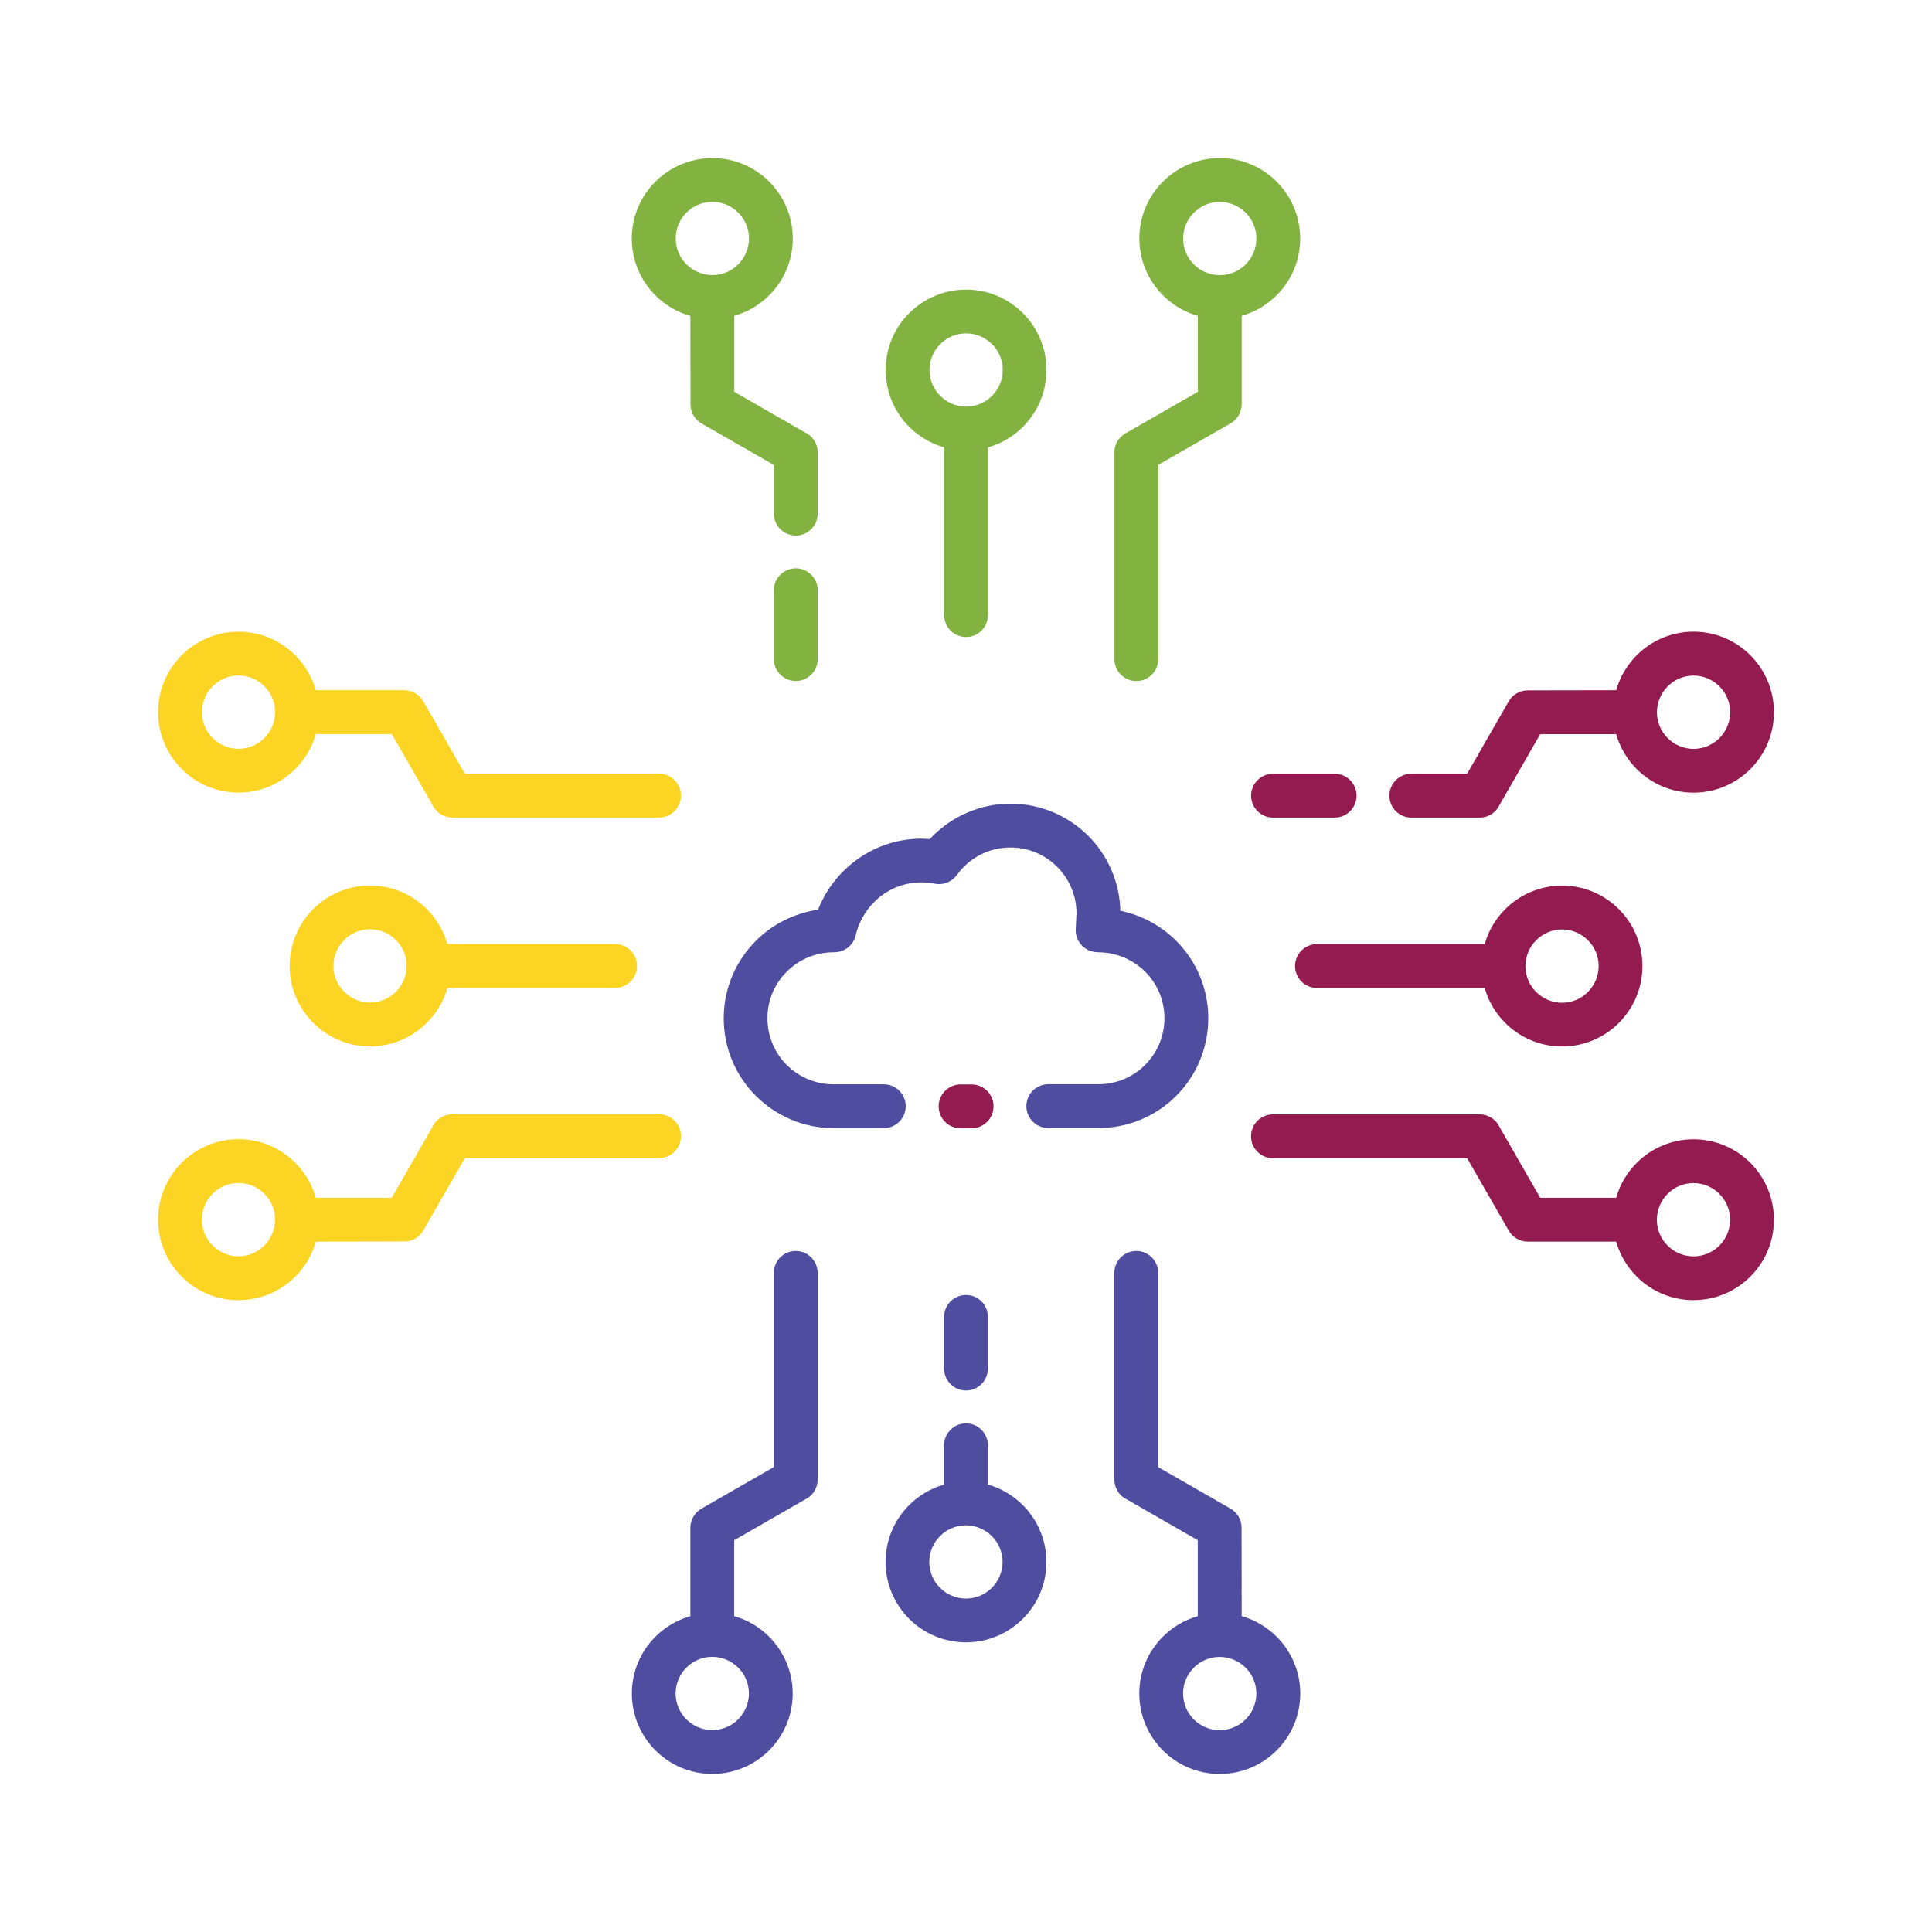
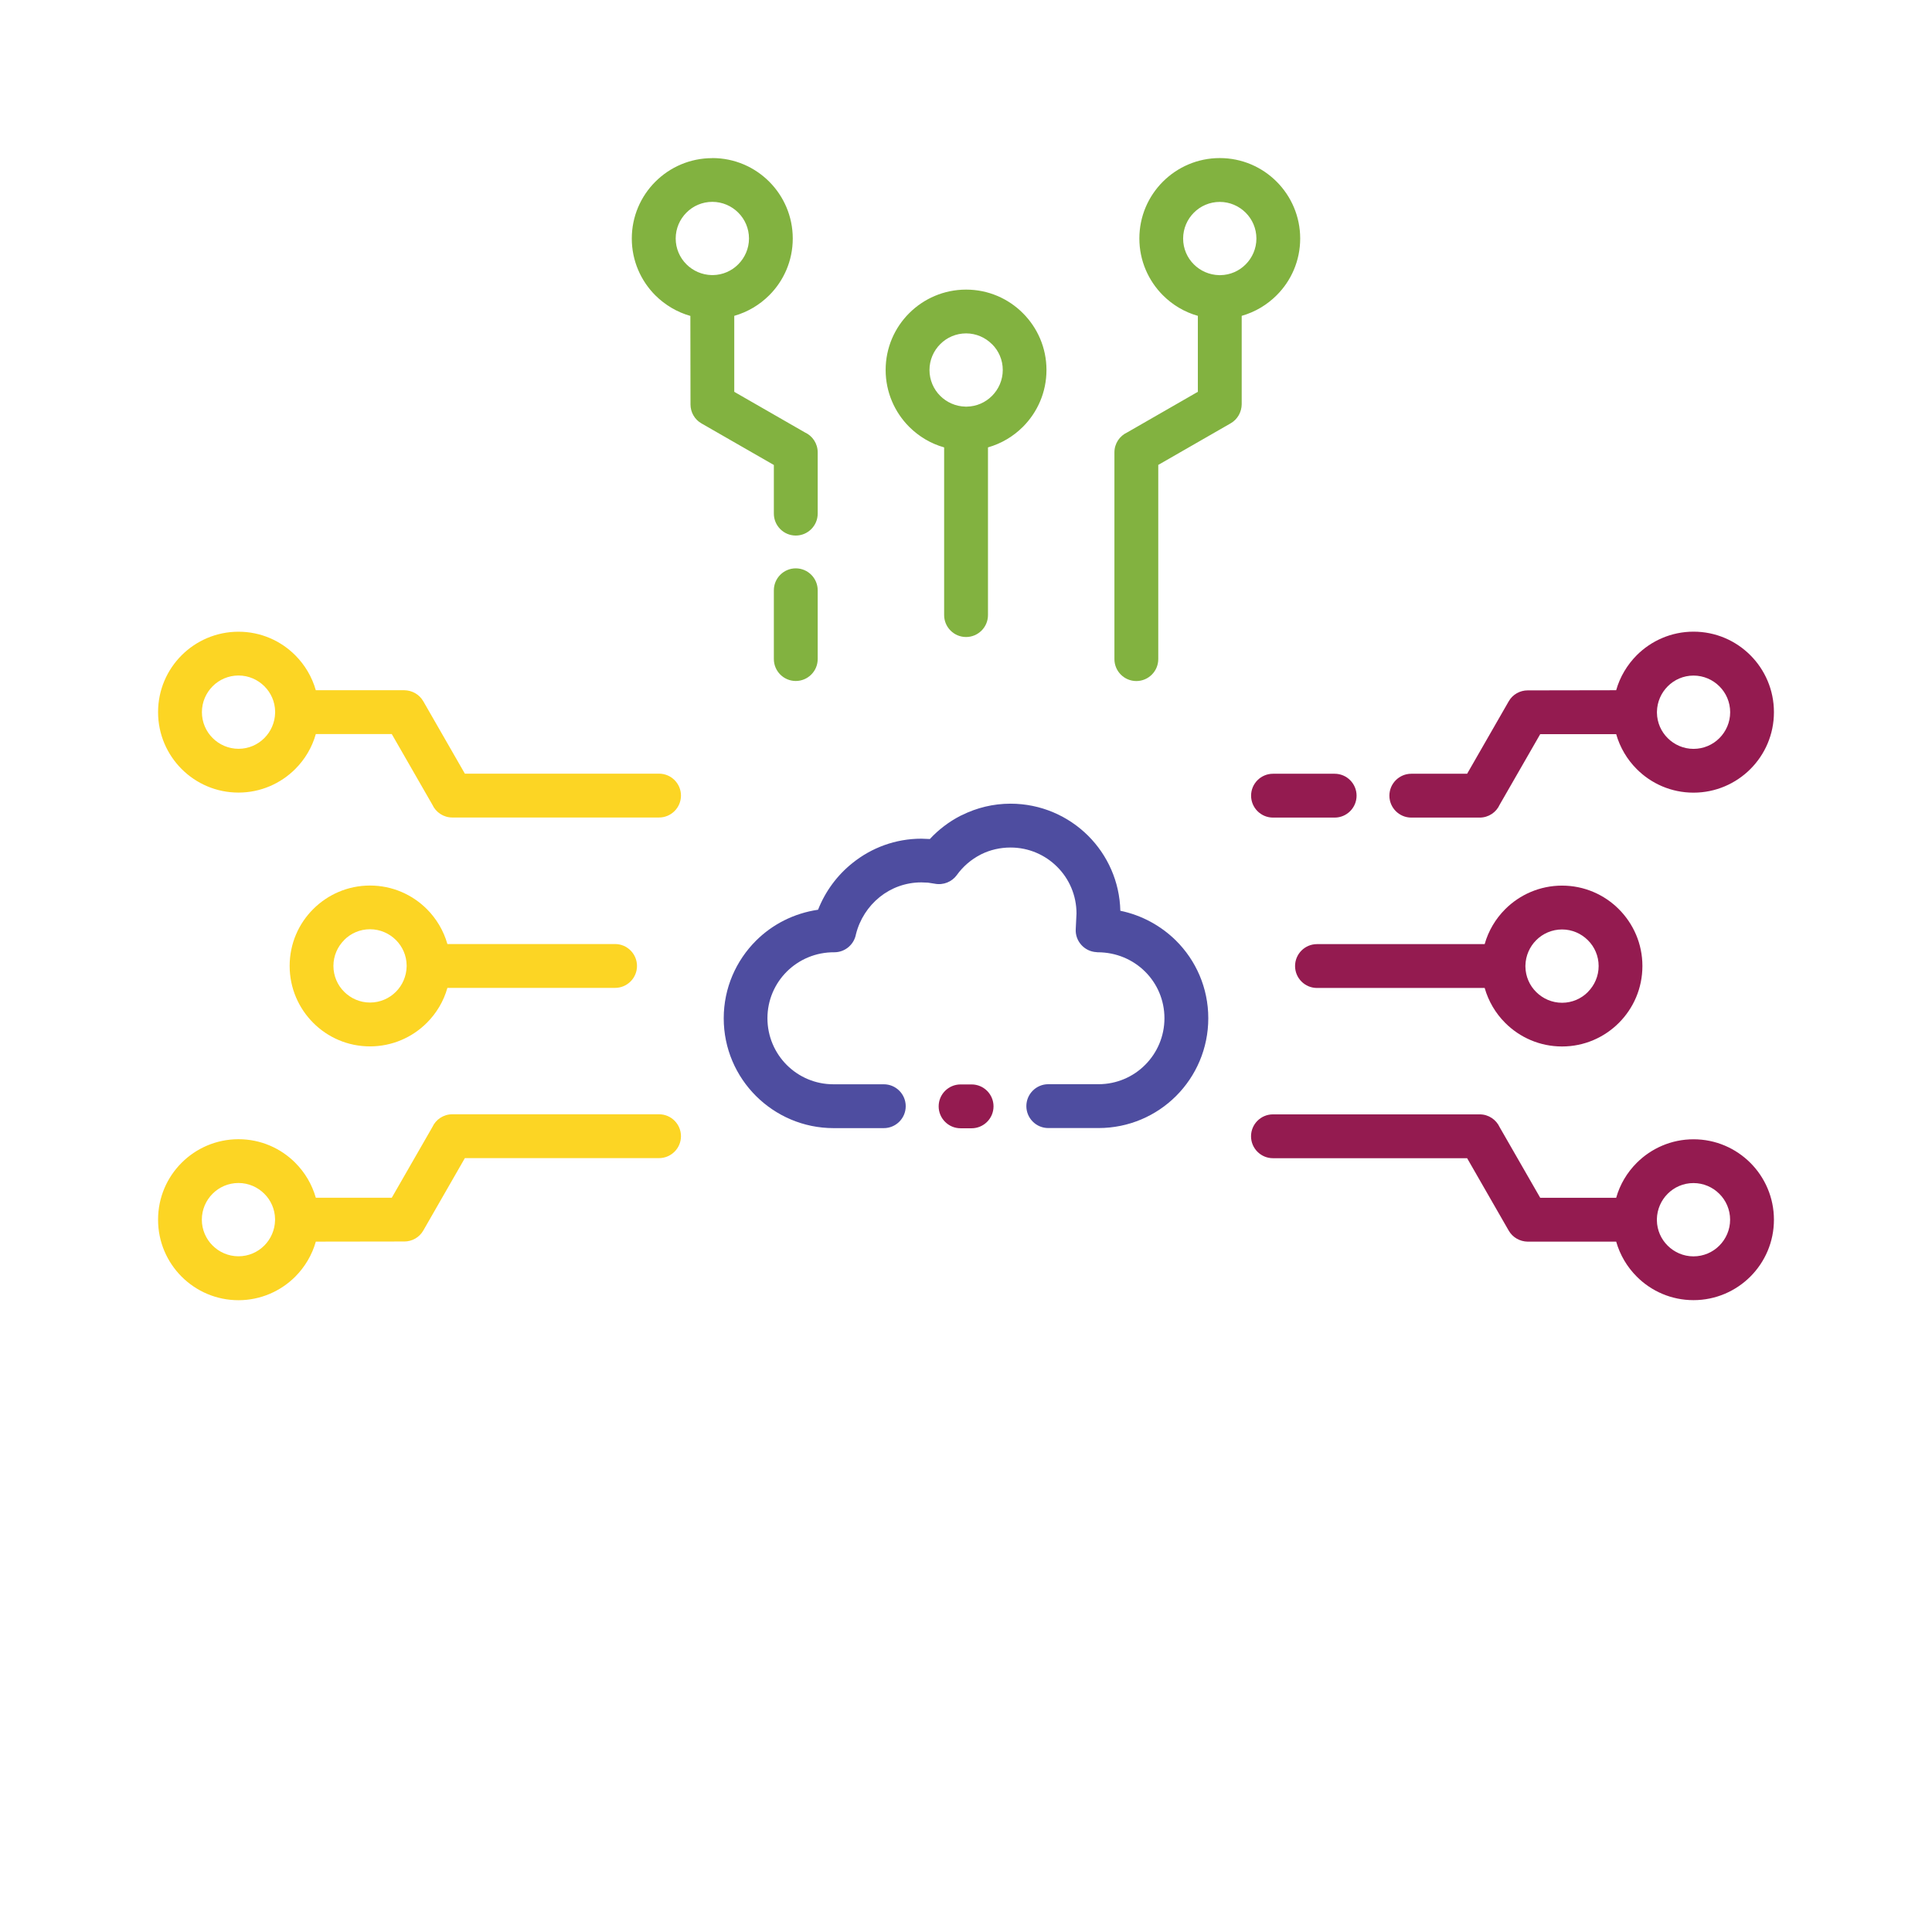
<svg xmlns="http://www.w3.org/2000/svg" width="130" height="130" viewBox="0 0 130 130" fill="none">
  <g clip-path="url(#clip0_703_424)">
    <path d="M82.076 13.586C81.398 13.586 80.776 13.863 80.333 14.31C79.891 14.753 79.61 15.37 79.61 16.053C79.61 16.73 79.886 17.348 80.333 17.791C80.767 18.224 81.371 18.5 82.034 18.514H82.117C82.781 18.505 83.385 18.229 83.818 17.791C84.26 17.348 84.541 16.73 84.541 16.053C84.541 15.375 84.265 14.753 83.818 14.31C83.375 13.868 82.758 13.586 82.076 13.586ZM78.25 12.222C79.227 11.245 80.582 10.636 82.076 10.636C83.569 10.636 84.919 11.24 85.901 12.222C86.878 13.199 87.487 14.555 87.487 16.048C87.487 17.542 86.883 18.892 85.901 19.87C85.256 20.515 84.454 20.994 83.551 21.253V27.213C83.541 27.724 83.279 28.213 82.808 28.485L77.937 31.283V44.351C77.937 45.167 77.273 45.826 76.462 45.826C75.646 45.826 74.987 45.163 74.987 44.351V30.439C74.987 29.84 75.342 29.328 75.853 29.093L80.601 26.364V21.252C79.697 20.999 78.895 20.515 78.25 19.869C77.273 18.892 76.665 17.537 76.665 16.048C76.665 14.555 77.268 13.204 78.25 12.222ZM47.932 10.636C49.425 10.636 50.776 11.24 51.758 12.222C52.735 13.199 53.343 14.555 53.343 16.048C53.343 17.542 52.739 18.892 51.758 19.87C51.112 20.515 50.31 20.994 49.407 21.253V26.365L54.154 29.093C54.666 29.324 55.021 29.84 55.021 30.439V34.56C55.021 35.376 54.357 36.036 53.546 36.036C52.73 36.036 52.071 35.372 52.071 34.56V31.288L47.199 28.49C46.729 28.222 46.462 27.724 46.462 27.217L46.453 21.257C45.549 21.004 44.743 20.515 44.097 19.874C43.12 18.897 42.512 17.542 42.512 16.053C42.512 14.559 43.115 13.209 44.097 12.227C45.074 11.249 46.429 10.641 47.923 10.641L47.932 10.636ZM49.674 14.306C49.232 13.863 48.614 13.582 47.932 13.582C47.255 13.582 46.632 13.858 46.19 14.306C45.747 14.748 45.466 15.366 45.466 16.048C45.466 16.726 45.743 17.343 46.19 17.786C46.623 18.219 47.227 18.496 47.891 18.51H47.974C48.637 18.5 49.241 18.224 49.674 17.786C50.117 17.343 50.398 16.726 50.398 16.048C50.398 15.37 50.121 14.748 49.674 14.306ZM55.021 44.347C55.021 45.163 54.357 45.822 53.546 45.822C52.73 45.822 52.071 45.158 52.071 44.347V39.719C52.071 38.903 52.735 38.243 53.546 38.243C54.362 38.243 55.021 38.907 55.021 39.719V44.347ZM65.009 19.487C66.497 19.487 67.852 20.091 68.829 21.073C69.807 22.05 70.415 23.401 70.415 24.895C70.415 26.388 69.811 27.739 68.829 28.721C68.184 29.366 67.382 29.845 66.479 30.104V41.388C66.479 42.204 65.815 42.863 65.004 42.863C64.188 42.863 63.529 42.199 63.529 41.388V30.104C62.626 29.85 61.824 29.366 61.178 28.721C60.201 27.743 59.593 26.388 59.593 24.895C59.593 23.401 60.197 22.05 61.178 21.073C62.156 20.096 63.511 19.487 65.004 19.487H65.009ZM66.746 23.157C66.304 22.714 65.686 22.433 65.009 22.433C64.331 22.433 63.709 22.709 63.266 23.157C62.824 23.599 62.543 24.217 62.543 24.895C62.543 25.572 62.819 26.195 63.266 26.637C63.7 27.07 64.303 27.347 64.967 27.361H65.05C65.714 27.352 66.317 27.075 66.751 26.637C67.193 26.195 67.474 25.577 67.474 24.895C67.474 24.217 67.198 23.599 66.751 23.157H66.746Z" fill="#82B240" />
    <path fill-rule="evenodd" clip-rule="evenodd" d="M119.364 47.924C119.364 49.418 118.76 50.768 117.779 51.75C116.801 52.727 115.446 53.336 113.953 53.336C112.46 53.336 111.109 52.732 110.132 51.75C109.487 51.105 109.008 50.303 108.749 49.399H103.638L100.909 54.147C100.679 54.659 100.163 55.014 99.564 55.014H94.964C94.148 55.014 93.489 54.35 93.489 53.539C93.489 52.723 94.153 52.064 94.964 52.064H98.72L101.518 47.191C101.785 46.721 102.283 46.454 102.79 46.454L108.749 46.444C109.003 45.541 109.492 44.734 110.132 44.089C111.109 43.112 112.464 42.503 113.953 42.503C115.446 42.503 116.797 43.107 117.779 44.089C118.756 45.066 119.364 46.422 119.364 47.915L119.364 47.924ZM117.779 78.246C118.756 79.223 119.364 80.579 119.364 82.072C119.364 83.566 118.76 84.916 117.779 85.898C116.801 86.875 115.446 87.484 113.953 87.484C112.46 87.484 111.109 86.88 110.132 85.898C109.487 85.253 109.008 84.451 108.749 83.547H102.79C102.278 83.538 101.79 83.275 101.518 82.805L98.72 77.933H85.654C84.838 77.933 84.179 77.269 84.179 76.458C84.179 75.642 84.842 74.983 85.654 74.983H99.564C100.163 74.983 100.674 75.337 100.91 75.849L103.638 80.597H108.749C109.003 79.694 109.487 78.891 110.132 78.246C111.109 77.269 112.464 76.66 113.953 76.66C115.446 76.66 116.797 77.264 117.779 78.246ZM84.183 53.539C84.183 54.35 84.842 55.014 85.658 55.014H89.806C90.617 55.014 91.281 54.355 91.281 53.539C91.281 52.727 90.622 52.064 89.806 52.064H85.658C84.847 52.064 84.183 52.723 84.183 53.539ZM110.514 65.003C110.514 66.496 109.911 67.847 108.929 68.829C107.952 69.806 106.601 70.415 105.108 70.415C103.614 70.415 102.264 69.811 101.282 68.829C100.637 68.184 100.158 67.381 99.9 66.478H88.617C87.801 66.478 87.142 65.814 87.142 65.003C87.142 64.187 87.805 63.528 88.617 63.528H99.9C100.153 62.629 100.637 61.822 101.282 61.177C102.259 60.2 103.614 59.591 105.108 59.591C106.596 59.591 107.952 60.195 108.929 61.177C109.906 62.154 110.514 63.505 110.514 64.998V65.003ZM116.419 47.924C116.419 48.606 116.138 49.224 115.696 49.667C115.253 50.114 114.631 50.39 113.953 50.39C113.276 50.39 112.658 50.109 112.216 49.667C111.778 49.233 111.501 48.629 111.492 47.966V47.883C111.506 47.219 111.783 46.615 112.216 46.182C112.658 45.735 113.276 45.458 113.953 45.458C114.636 45.458 115.253 45.739 115.696 46.182C116.143 46.624 116.419 47.247 116.419 47.924ZM115.691 80.33C116.138 80.772 116.415 81.394 116.415 82.072C116.415 82.754 116.134 83.372 115.691 83.814C115.249 84.262 114.626 84.538 113.949 84.538C113.271 84.538 112.654 84.257 112.211 83.814C111.773 83.381 111.497 82.777 111.488 82.114V82.031C111.501 81.367 111.778 80.763 112.211 80.33C112.654 79.882 113.271 79.606 113.949 79.606C114.631 79.606 115.249 79.887 115.691 80.33ZM106.846 66.745C107.288 66.303 107.569 65.685 107.569 65.003C107.569 64.325 107.293 63.708 106.846 63.265C106.403 62.822 105.786 62.541 105.108 62.541C104.431 62.541 103.808 62.818 103.366 63.265C102.933 63.698 102.656 64.302 102.642 64.966V65.049C102.652 65.713 102.928 66.317 103.366 66.75C103.808 67.192 104.426 67.474 105.108 67.474C105.786 67.474 106.403 67.197 106.846 66.75V66.745Z" fill="#941B50" />
-     <path fill-rule="evenodd" clip-rule="evenodd" d="M82.071 119.364C80.578 119.364 79.228 118.76 78.246 117.778C77.269 116.801 76.66 115.445 76.66 113.952C76.66 112.458 77.264 111.108 78.246 110.131C78.891 109.485 79.693 109.006 80.596 108.748V103.636L75.849 100.907C75.338 100.676 74.983 100.16 74.983 99.561V85.649C74.983 84.833 75.646 84.174 76.457 84.174C77.273 84.174 77.932 84.838 77.932 85.649V98.717L82.804 101.515C83.274 101.782 83.542 102.28 83.542 102.787L83.551 108.747C84.454 109.001 85.261 109.49 85.906 110.13C86.883 111.108 87.492 112.463 87.492 113.952C87.492 115.445 86.888 116.796 85.906 117.778C84.929 118.755 83.574 119.364 82.081 119.364L82.071 119.364ZM51.753 117.778C50.776 118.755 49.421 119.364 47.928 119.364C46.434 119.364 45.084 118.76 44.102 117.778C43.125 116.801 42.517 115.445 42.517 113.952C42.517 112.458 43.12 111.108 44.102 110.131C44.748 109.485 45.55 109.006 46.453 108.748V102.787C46.462 102.276 46.725 101.787 47.195 101.515L52.067 98.717V85.649C52.067 84.833 52.73 84.174 53.542 84.174C54.357 84.174 55.017 84.838 55.017 85.649V99.561C55.017 100.16 54.662 100.672 54.15 100.907L49.403 103.636V108.748C50.306 109.001 51.108 109.485 51.753 110.131C52.73 111.108 53.339 112.463 53.339 113.952C53.339 115.446 52.735 116.796 51.753 117.778ZM61.174 108.923C62.156 109.905 63.506 110.509 64.999 110.509H65.004C66.493 110.509 67.848 109.9 68.825 108.923C69.807 107.946 70.411 106.59 70.411 105.101C70.411 103.608 69.802 102.253 68.825 101.275C68.18 100.63 67.373 100.146 66.474 99.892V97.251C66.474 96.44 65.815 95.776 64.999 95.776C64.188 95.776 63.525 96.435 63.525 97.251V99.892C62.621 100.151 61.819 100.63 61.174 101.275C60.192 102.257 59.588 103.608 59.588 105.101C59.588 106.595 60.197 107.946 61.174 108.923ZM63.525 88.613C63.525 87.797 64.188 87.138 64.999 87.138C65.815 87.138 66.474 87.802 66.474 88.613V92.089C66.474 92.905 65.811 93.564 64.999 93.564C64.184 93.564 63.525 92.9 63.525 92.089V88.613ZM63.257 106.839C63.7 107.282 64.317 107.563 64.999 107.563C65.677 107.563 66.295 107.287 66.737 106.839C67.18 106.397 67.461 105.779 67.461 105.102C67.461 104.424 67.184 103.802 66.737 103.359C66.304 102.926 65.7 102.649 65.036 102.635H64.954C64.29 102.645 63.686 102.921 63.253 103.359C62.81 103.802 62.529 104.419 62.529 105.102C62.529 105.779 62.806 106.397 63.253 106.839H63.257ZM49.67 115.69C49.227 116.137 48.605 116.414 47.928 116.414C47.245 116.414 46.628 116.133 46.185 115.69C45.739 115.247 45.462 114.625 45.462 113.948C45.462 113.27 45.743 112.652 46.185 112.21C46.619 111.772 47.223 111.495 47.886 111.486H47.969C48.633 111.5 49.237 111.776 49.67 112.21C50.117 112.652 50.394 113.27 50.394 113.948C50.394 114.63 50.112 115.247 49.67 115.69ZM82.071 116.418C81.389 116.418 80.772 116.137 80.329 115.695C79.882 115.252 79.606 114.63 79.606 113.952C79.606 113.274 79.887 112.657 80.329 112.214C80.762 111.776 81.366 111.5 82.03 111.491H82.113C82.776 111.504 83.38 111.781 83.814 112.214C84.261 112.657 84.537 113.274 84.537 113.952C84.537 114.634 84.256 115.252 83.814 115.695C83.371 116.142 82.749 116.418 82.071 116.418Z" fill="#4E4DA0" />
    <path fill-rule="evenodd" clip-rule="evenodd" d="M10.636 47.919C10.636 49.412 11.244 50.768 12.221 51.745C13.203 52.727 14.553 53.331 16.047 53.331C17.535 53.331 18.891 52.722 19.868 51.745C20.513 51.1 20.997 50.297 21.25 49.394H26.362L29.09 54.142C29.325 54.654 29.837 55.008 30.436 55.008H44.346C45.157 55.008 45.821 54.349 45.821 53.533C45.821 52.722 45.162 52.058 44.346 52.058H31.28L28.482 47.186C28.21 46.716 27.722 46.453 27.21 46.444H21.25C20.992 45.54 20.513 44.738 19.868 44.093C18.891 43.111 17.54 42.507 16.047 42.507C14.554 42.507 13.198 43.116 12.221 44.093C11.239 45.075 10.636 46.425 10.636 47.919ZM12.221 78.241C11.239 79.223 10.636 80.573 10.636 82.067L10.636 82.076C10.636 83.57 11.244 84.925 12.221 85.902C13.203 86.884 14.554 87.488 16.047 87.488C17.536 87.488 18.891 86.879 19.868 85.902C20.509 85.257 20.997 84.45 21.251 83.546L27.21 83.537C27.717 83.537 28.215 83.27 28.482 82.8L31.28 77.927H44.346C45.158 77.927 45.821 77.268 45.821 76.452C45.821 75.641 45.162 74.977 44.346 74.977H30.436C29.837 74.977 29.321 75.332 29.09 75.844L26.362 80.592H21.25C20.992 79.688 20.513 78.886 19.868 78.241C18.891 77.259 17.54 76.655 16.047 76.655C14.554 76.655 13.198 77.263 12.221 78.241ZM19.49 64.993C19.49 63.499 20.093 62.149 21.075 61.171C22.052 60.194 23.403 59.586 24.896 59.586C26.39 59.586 27.74 60.19 28.722 61.171C29.367 61.817 29.846 62.619 30.105 63.522H41.388C42.203 63.522 42.862 64.186 42.862 64.997C42.862 65.813 42.199 66.472 41.388 66.472H30.105C29.851 67.376 29.367 68.178 28.722 68.823C27.745 69.801 26.39 70.409 24.896 70.409C23.403 70.409 22.052 69.805 21.075 68.823C20.098 67.846 19.49 66.491 19.49 64.997V64.993ZM14.309 49.661C13.862 49.219 13.586 48.596 13.586 47.919C13.586 47.236 13.867 46.619 14.309 46.176C14.752 45.729 15.374 45.453 16.052 45.453C16.729 45.453 17.347 45.734 17.789 46.176C18.227 46.61 18.504 47.214 18.513 47.877V47.96C18.499 48.624 18.222 49.228 17.789 49.661C17.347 50.108 16.729 50.385 16.052 50.385C15.369 50.385 14.752 50.104 14.309 49.661ZM13.581 82.067C13.581 81.384 13.862 80.767 14.305 80.324C14.747 79.877 15.369 79.601 16.047 79.601C16.724 79.601 17.342 79.882 17.785 80.324C18.223 80.758 18.499 81.362 18.508 82.025V82.108C18.494 82.772 18.218 83.376 17.785 83.809C17.342 84.256 16.724 84.533 16.047 84.533C15.365 84.533 14.747 84.252 14.305 83.809C13.858 83.367 13.581 82.744 13.581 82.067ZM23.159 63.255C22.716 63.697 22.435 64.315 22.435 64.993C22.435 65.67 22.712 66.293 23.159 66.735C23.601 67.178 24.219 67.459 24.896 67.459C25.574 67.459 26.196 67.182 26.639 66.735C27.072 66.302 27.348 65.698 27.362 65.034V64.951C27.353 64.287 27.076 63.684 26.639 63.25C26.196 62.808 25.578 62.527 24.896 62.527C24.219 62.527 23.601 62.803 23.159 63.25V63.255Z" fill="#FCD524" />
    <path d="M60.944 74.434C60.944 73.623 60.285 72.959 59.47 72.959L56.077 72.959C54.851 72.959 53.741 72.461 52.939 71.659C52.137 70.857 51.639 69.741 51.639 68.515C51.639 67.289 52.137 66.178 52.943 65.376C53.754 64.569 54.883 64.067 56.142 64.076C56.865 64.076 57.465 63.555 57.594 62.868C57.843 61.863 58.419 60.983 59.193 60.36C59.958 59.743 60.935 59.374 61.995 59.374L62.447 59.392L62.894 59.462C63.48 59.577 64.056 59.332 64.383 58.881C64.793 58.309 65.342 57.834 65.969 57.512L66.038 57.475C66.623 57.189 67.287 57.028 67.996 57.028C69.223 57.028 70.333 57.525 71.135 58.328C71.937 59.125 72.435 60.24 72.435 61.467L72.384 62.518C72.338 63.324 72.961 64.02 73.772 64.067L73.855 64.076C75.118 64.076 76.242 64.574 77.049 65.376C77.855 66.173 78.353 67.289 78.353 68.515C78.353 69.741 77.855 70.852 77.053 71.654C76.256 72.456 75.141 72.954 73.915 72.954H70.536C69.725 72.954 69.061 73.613 69.061 74.429C69.061 75.24 69.72 75.904 70.536 75.904H73.915C75.956 75.904 77.805 75.079 79.141 73.742C80.473 72.41 81.303 70.557 81.303 68.515C81.303 66.473 80.473 64.624 79.127 63.288C78.123 62.297 76.832 61.582 75.385 61.283C75.339 59.314 74.518 57.535 73.223 56.24C71.886 54.907 70.034 54.078 67.996 54.078C66.83 54.078 65.72 54.354 64.724 54.848L64.623 54.894C63.848 55.295 63.152 55.825 62.567 56.456L62.005 56.433C60.249 56.433 58.635 57.046 57.359 58.074C56.336 58.89 55.534 59.974 55.045 61.214C53.418 61.453 51.971 62.2 50.874 63.292C49.528 64.634 48.698 66.482 48.698 68.52C48.698 70.562 49.528 72.41 50.869 73.747C52.206 75.079 54.054 75.909 56.091 75.909H59.47C60.281 75.909 60.944 75.25 60.944 74.434Z" fill="#4E4DA0" />
    <path d="M66.852 74.444C66.852 73.632 66.193 72.969 65.377 72.969H64.635C63.824 72.969 63.16 73.628 63.16 74.444C63.16 75.255 63.819 75.919 64.635 75.919H65.377C66.188 75.919 66.852 75.26 66.852 74.444Z" fill="#941B50" />
  </g>
  <defs>
    <clipPath id="clip0_703_424">
      <rect width="130" height="130" fill="white" />
    </clipPath>
  </defs>
</svg>